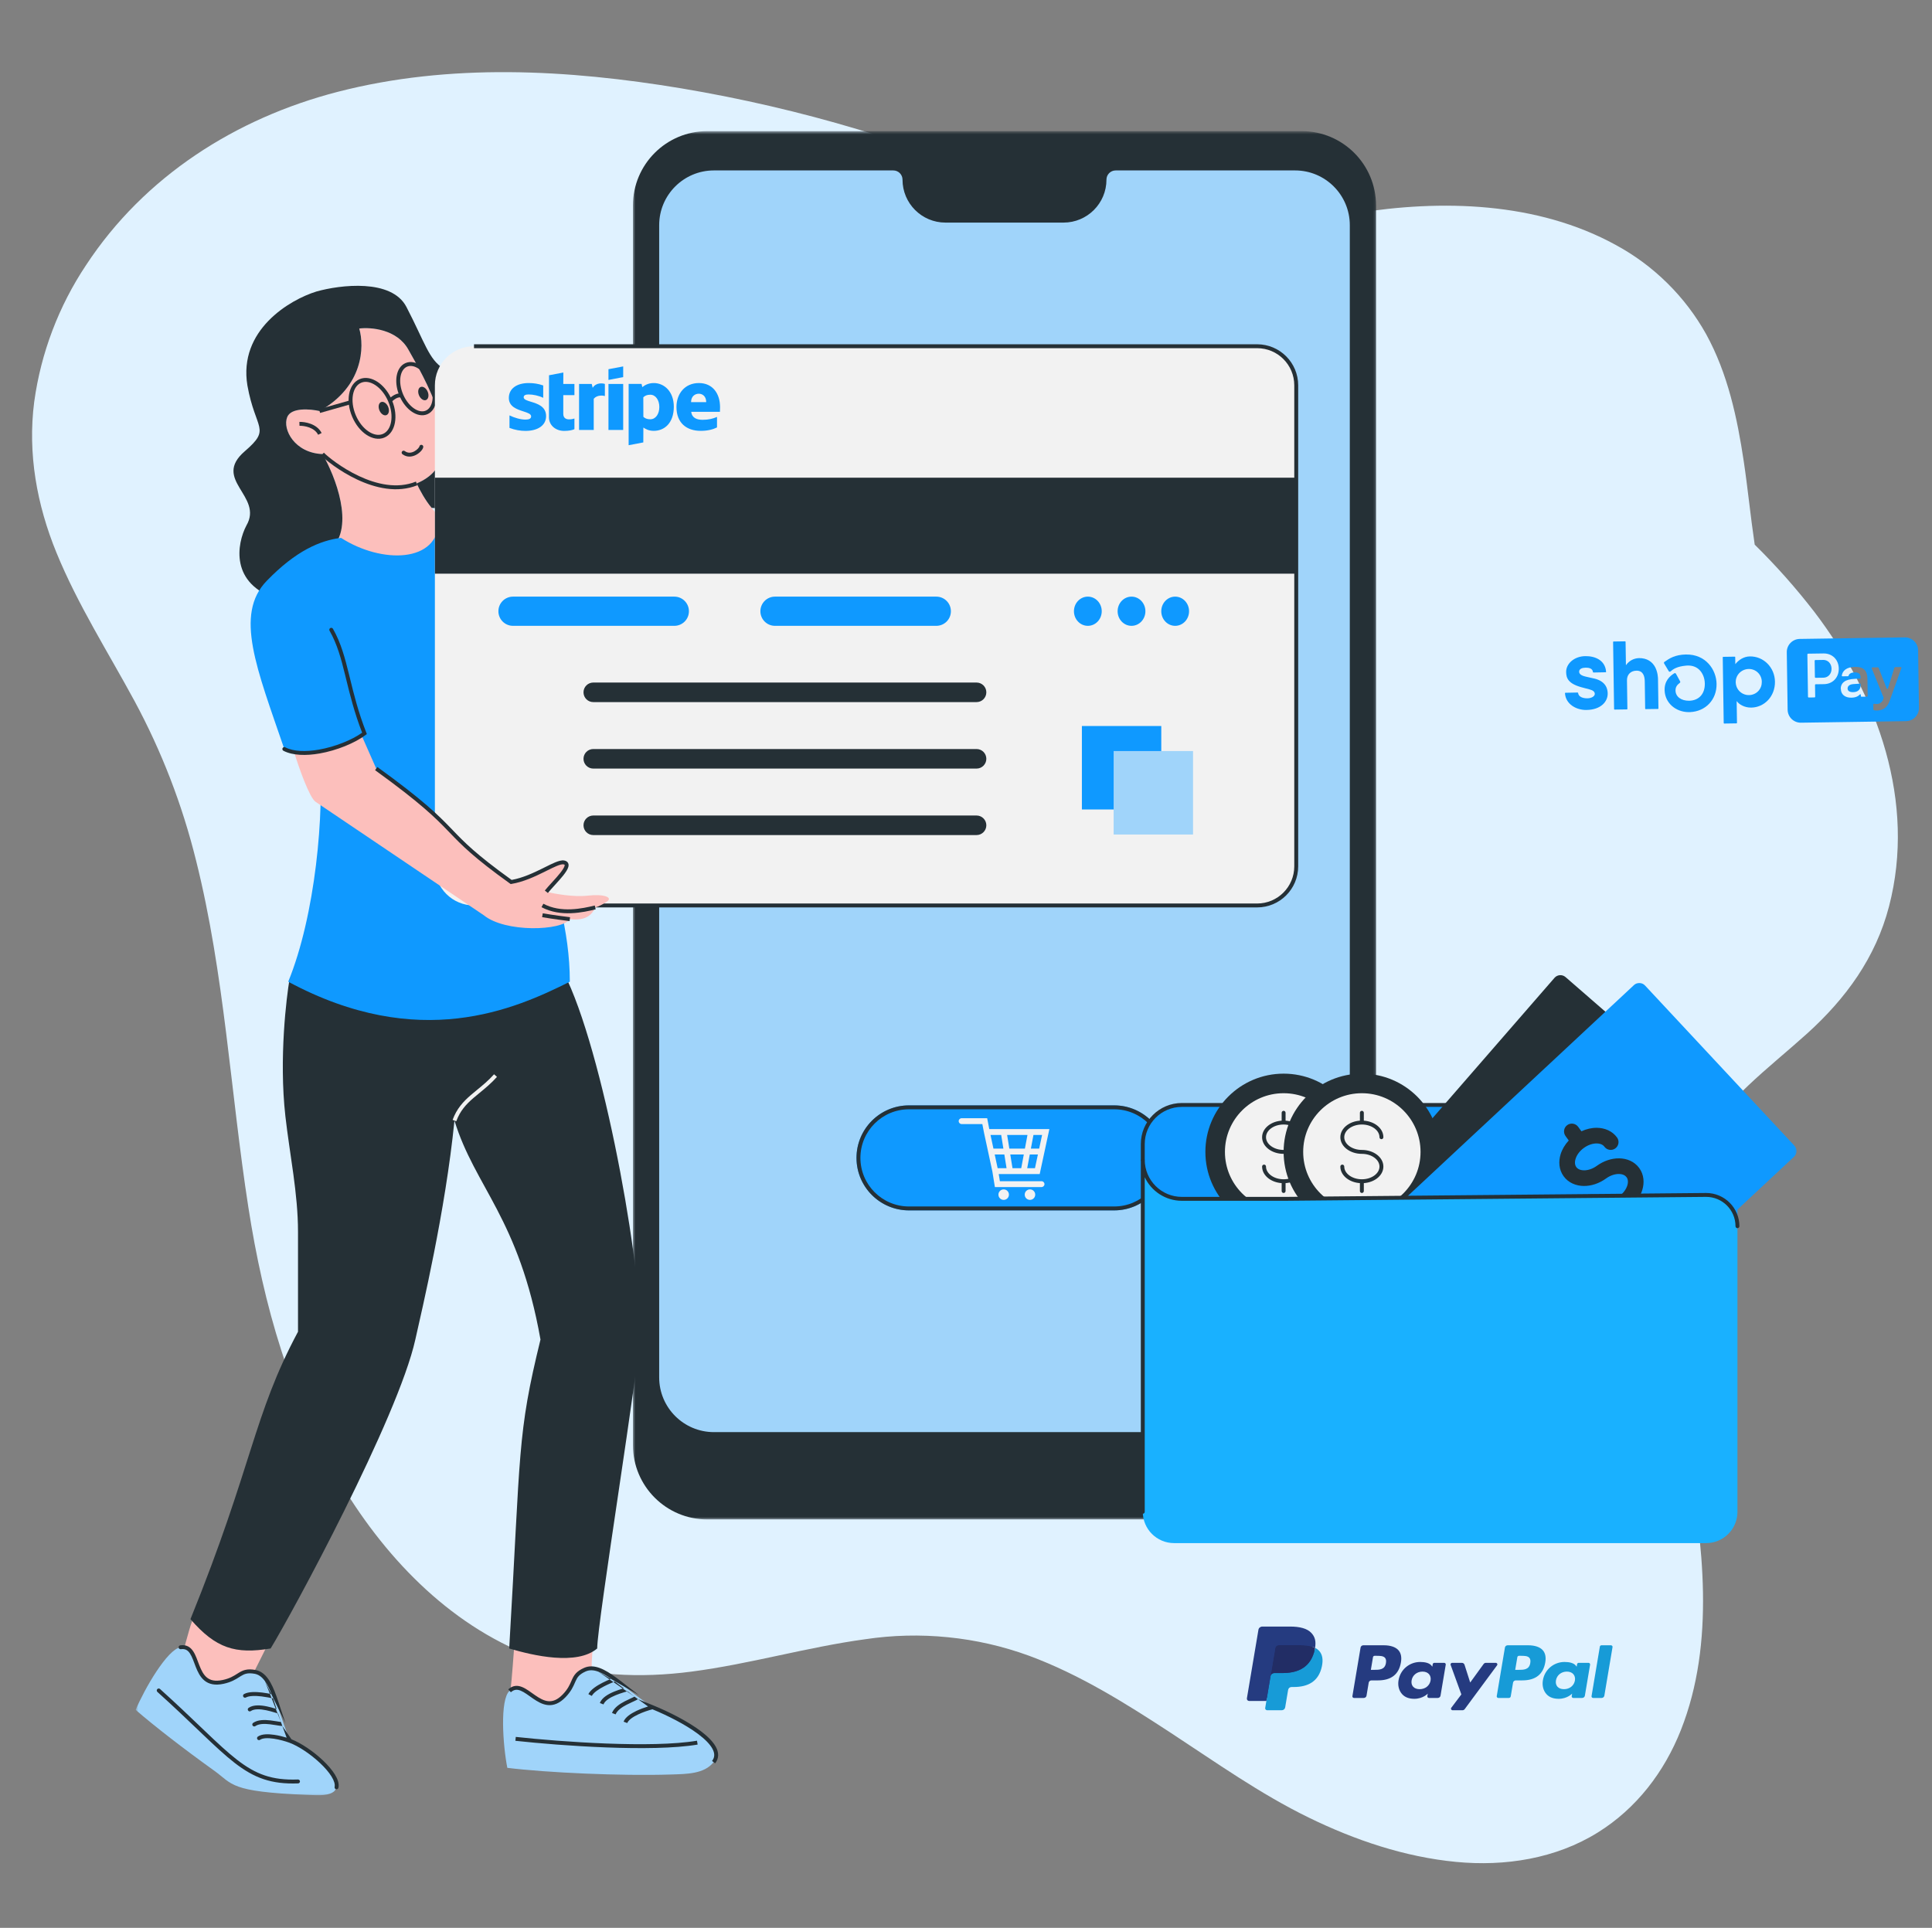
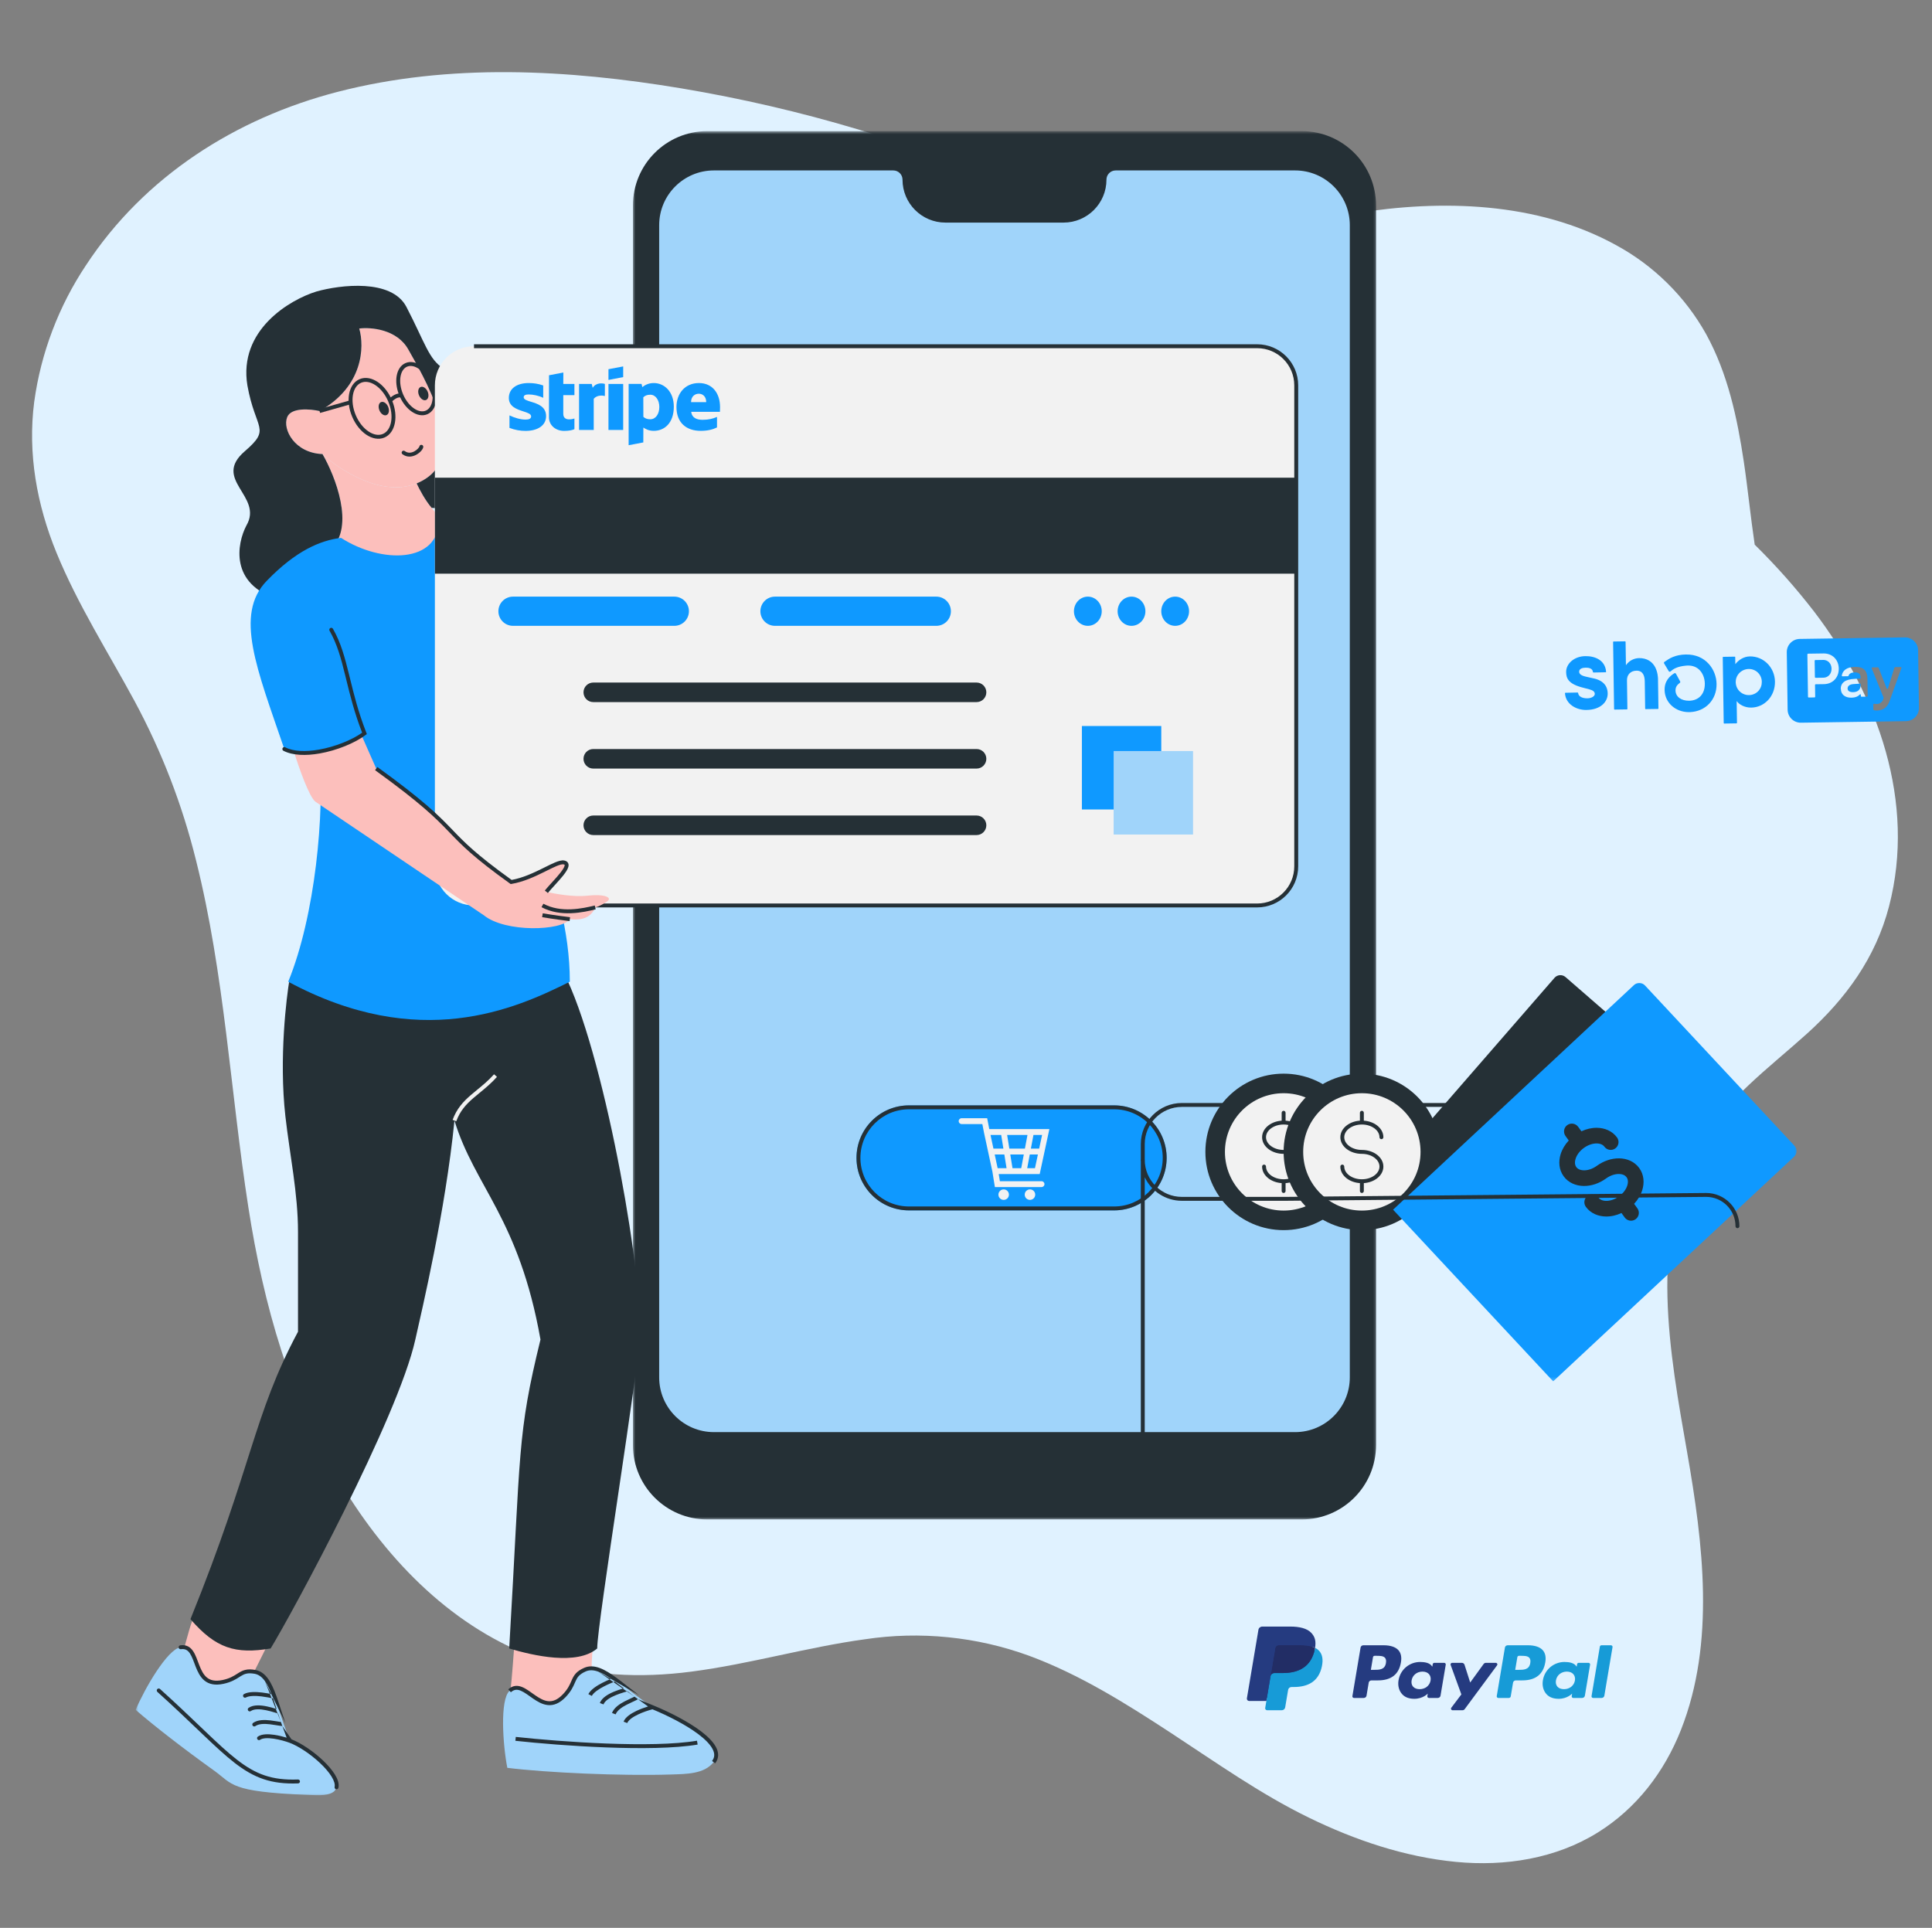
<svg xmlns="http://www.w3.org/2000/svg" width="482" height="481" viewBox="0 0 482 481" fill="none">
  <rect x="0" y="0" width="482" height="481" fill="#808080" stroke="none" />
  <g clip-path="url(#clip0_250_11052)">
    <path d="M398.653 457.19C408.262 451.201 415.207 442.125 419.344 431.672C428.017 409.746 424.858 384.978 420.921 362.408C416.634 337.822 411.102 309.021 423.894 285.97C430.334 274.364 441.146 266.62 450.807 257.901C460.501 249.148 467.95 238.94 471.277 226.157C478.047 200.134 468.501 173.527 452.736 152.778C448.136 146.807 443.147 141.179 437.77 135.895C436.718 128.848 436.034 121.766 435.049 115.189C433.412 104.238 431.042 93.186 425.664 83.395C423.039 78.689 419.81 74.445 415.975 70.657C412.143 66.873 407.859 63.694 403.123 61.126C383.505 50.347 359.579 49.702 337.959 53.248C332.494 54.149 327.098 55.365 321.773 56.889C314.264 59.033 306.699 61.655 298.846 62.117C283.589 63.014 269.906 53.83 256.462 47.918C228.725 35.685 199.904 27.065 170.004 22.05C141.724 17.344 112.199 15.676 84.185 22.93C58.783 29.511 36.024 44.004 21.485 66.126C18.064 71.253 15.263 76.695 13.075 82.459C10.888 88.22 9.373 94.156 8.535 100.261C6.87 113.142 9.191 125.936 14.088 137.896C19.389 150.848 26.93 162.65 33.57 174.918C40.357 187.519 45.468 200.769 48.904 214.659C56.02 243.033 57.485 272.398 61.962 301.221C65.741 325.571 72.427 349.305 85.275 370.534C96.802 389.583 113.286 406.487 134.681 413.965C146.867 418.223 159.771 418.724 172.49 417.07C187.081 415.174 201.254 410.983 215.827 408.993C222.706 407.962 229.601 407.794 236.521 408.492C243.442 409.185 250.169 410.72 256.704 413.1C269.345 417.767 280.89 425.018 292.115 432.362C303.354 439.718 314.383 447.567 326.485 453.475C338.04 459.117 350.422 463.308 363.27 464.545C375.466 465.719 388.143 463.743 398.653 457.19Z" fill="#E0F2FF" />
    <mask id="mask0_250_11052" style="mask-type:luminance" maskUnits="userSpaceOnUse" x="157" y="32" width="187" height="348">
      <path d="M157.777 32.687H343.764V379.188H157.777V32.687Z" fill="white" />
    </mask>
    <g mask="url(#mask0_250_11052)">
      <path d="M157.909 51.26C157.909 41.02 166.207 32.721 176.447 32.721H324.756C334.996 32.721 343.294 41.02 343.294 51.26V360.559C343.294 370.799 334.996 379.098 324.756 379.098H176.447C166.207 379.098 157.909 370.799 157.909 360.559V51.26Z" fill="#253036" />
    </g>
    <path d="M336.752 343.655V56.182C336.752 48.639 330.636 42.523 323.093 42.523H278.337C277.069 42.523 276.042 43.553 276.042 44.821C276.042 50.74 271.244 55.537 265.326 55.537H235.877C229.958 55.537 225.161 50.74 225.161 44.821C225.161 43.553 224.134 42.523 222.865 42.523H178.113C170.569 42.523 164.453 48.639 164.453 56.182V343.655C164.453 351.199 170.569 357.315 178.113 357.315H323.093C330.636 357.315 336.752 351.199 336.752 343.655Z" fill="#A0D4FA" />
    <path d="M213.681 288.894C213.681 281.657 219.546 275.792 226.78 275.792H277.958C285.192 275.792 291.057 281.657 291.057 288.894C291.057 296.128 285.192 301.99 277.958 301.99H226.78C219.546 301.99 213.681 296.128 213.681 288.894Z" fill="#0F99FF" />
    <path fill-rule="evenodd" clip-rule="evenodd" d="M277.958 276.769H226.78C220.085 276.769 214.658 282.196 214.658 288.894C214.658 295.59 220.085 301.016 226.78 301.016H277.958C284.653 301.016 290.083 295.59 290.083 288.894C290.083 282.196 284.653 276.769 277.958 276.769ZM226.78 275.792C219.546 275.792 213.681 281.657 213.681 288.894C213.681 296.128 219.546 301.99 226.78 301.99H277.958C285.192 301.99 291.057 296.128 291.057 288.894C291.057 281.657 285.192 275.792 277.958 275.792H226.78Z" fill="#253036" />
    <path fill-rule="evenodd" clip-rule="evenodd" d="M239.177 279.722C239.177 279.318 239.506 278.993 239.91 278.993H246.283L246.809 281.701H261.8L259.388 292.922H249.164L249.452 294.71H259.845C260.249 294.71 260.575 295.038 260.575 295.442C260.575 295.846 260.249 296.175 259.845 296.175H248.206L247.586 292.327L245.487 282.581L245.077 280.455H239.91C239.506 280.455 239.177 280.126 239.177 279.722ZM248.895 291.459H251.118L250.567 288.043H248.162L248.895 291.459ZM247.846 286.58H250.329L249.778 283.167H247.113L247.846 286.58ZM251.262 283.167L251.813 286.58H255.696L256.338 283.167H251.262ZM257.829 283.167L257.187 286.58H259.254L259.986 283.167H257.829ZM258.94 288.043H256.911L256.269 291.459H258.205L258.94 288.043ZM254.779 291.459L255.421 288.043H252.048L252.599 291.459H254.779Z" fill="#F2F2F2" />
    <path d="M251.713 298.063C251.713 298.787 251.124 299.372 250.401 299.372C249.677 299.372 249.089 298.787 249.089 298.063C249.089 297.34 249.677 296.751 250.401 296.751C251.124 296.751 251.713 297.34 251.713 298.063Z" fill="#F2F2F2" />
    <path d="M258.27 298.063C258.27 298.787 257.685 299.372 256.961 299.372C256.235 299.372 255.649 298.787 255.649 298.063C255.649 297.34 256.235 296.751 256.961 296.751C257.685 296.751 258.27 297.34 258.27 298.063Z" fill="#F2F2F2" />
    <path d="M62.153 419.591L69.472 404.954C62.639 404.629 48.882 403.88 48.494 403.492C48.102 403.101 46.377 409.508 45.566 412.761C51.03 425.641 58.9 422.682 62.153 419.591Z" fill="#FCBFBC" />
    <mask id="mask1_250_11052" style="mask-type:luminance" maskUnits="userSpaceOnUse" x="33" y="410" width="52" height="39">
      <path d="M33.857 410.453H84.024V448.132H33.857V410.453Z" fill="white" />
    </mask>
    <g mask="url(#mask1_250_11052)">
      <path d="M63.594 417.127C59.789 416.453 59.961 418.708 55.662 419.635C47.51 421.392 50.332 410.219 45.052 410.992C41.758 411.474 36.08 421.317 33.844 426.612C38.41 430.586 45.873 436.364 53.429 441.778C58.126 445.147 57.205 447.036 76.467 447.819C77.213 447.85 77.989 447.878 78.797 447.903C90.994 448.31 78.797 436.695 72.343 434.341C71.776 432.903 71.257 431.475 70.784 430.144L70.649 429.765C70.336 428.873 70.041 427.984 69.76 427.116C69.328 425.792 68.924 424.511 68.498 423.333C67.311 420.036 65.986 417.549 63.594 417.127Z" fill="#A0D4FA" />
    </g>
    <path fill-rule="evenodd" clip-rule="evenodd" d="M66.099 419.438C65.369 418.417 64.54 417.79 63.506 417.606C62.601 417.446 61.965 417.465 61.458 417.581C60.951 417.693 60.534 417.909 60.068 418.194C59.942 418.273 59.814 418.354 59.682 418.439C58.806 418.996 57.716 419.691 55.765 420.111C53.617 420.574 52.104 420.199 50.999 419.294C49.928 418.417 49.314 417.102 48.825 415.858C48.706 415.555 48.6 415.27 48.497 414.991C48.375 414.668 48.259 414.355 48.127 414.03C47.895 413.453 47.661 412.946 47.385 412.533C47.109 412.119 46.812 411.825 46.468 411.646C46.126 411.471 45.697 411.39 45.121 411.474C44.855 411.512 44.607 411.327 44.57 411.061C44.529 410.795 44.714 410.547 44.98 410.51C45.725 410.4 46.364 410.497 46.912 410.779C47.454 411.055 47.864 411.493 48.196 411.991C48.528 412.489 48.794 413.071 49.032 413.666C49.157 413.979 49.289 414.33 49.417 414.675C49.524 414.96 49.63 415.241 49.734 415.501C50.219 416.738 50.758 417.837 51.616 418.539C52.439 419.212 53.629 419.572 55.558 419.159C57.334 418.777 58.289 418.166 59.153 417.618C59.291 417.531 59.423 417.446 59.557 417.365C60.058 417.058 60.581 416.776 61.245 416.629C61.909 416.478 62.679 416.469 63.678 416.647C65.037 416.885 66.068 417.715 66.894 418.868C67.712 420.014 68.36 421.511 68.958 423.167C69.318 424.166 69.666 425.24 70.023 426.343C70.088 426.549 70.154 426.756 70.223 426.966C70.505 427.833 70.796 428.716 71.109 429.603L71.244 429.981M70.082 429.628C69.838 428.92 69.603 428.215 69.378 427.523C69.309 427.504 69.237 427.482 69.162 427.461C69.068 427.432 68.964 427.401 68.855 427.367L68.817 427.354C68.695 427.317 68.56 427.276 68.416 427.232C67.846 427.06 67.145 426.859 66.409 426.706C65.67 426.552 64.915 426.452 64.233 426.471C63.544 426.49 62.98 426.628 62.582 426.906C62.363 427.06 62.059 427.007 61.903 426.784C61.749 426.565 61.803 426.261 62.025 426.108C62.642 425.676 63.425 425.516 64.207 425.497C64.993 425.475 65.83 425.591 66.606 425.751C67.386 425.914 68.119 426.123 68.701 426.299C68.811 426.33 68.914 426.365 69.011 426.393C68.714 425.475 68.426 424.592 68.131 423.759C68.097 423.75 68.062 423.743 68.022 423.734C67.445 423.612 66.412 423.393 65.257 423.255C64.511 423.164 63.738 423.114 63.039 423.152C62.332 423.183 61.749 423.305 61.352 423.521C61.117 423.65 60.819 423.562 60.691 423.327C60.562 423.089 60.65 422.795 60.885 422.666C61.474 422.344 62.228 422.212 62.992 422.175C63.766 422.137 64.596 422.193 65.372 422.284C66.268 422.391 67.123 422.553 67.731 422.676C67.236 421.392 66.71 420.289 66.099 419.438M70.439 430.636C70.101 430.623 69.703 430.564 69.299 430.498C69.165 430.476 69.027 430.454 68.886 430.432C68.394 430.354 67.868 430.266 67.326 430.204C66.631 430.125 65.936 430.088 65.3 430.151C64.665 430.213 64.123 430.373 63.706 430.664C63.487 430.818 63.184 430.764 63.03 430.542C62.873 430.323 62.93 430.019 63.149 429.862C63.75 429.443 64.474 429.252 65.207 429.18C65.939 429.108 66.713 429.152 67.439 429.236C68.006 429.302 68.564 429.393 69.055 429.471C69.193 429.493 69.324 429.515 69.45 429.537C69.691 429.574 69.901 429.606 70.082 429.628M70.439 430.636C70.774 431.572 71.131 432.552 71.513 433.548C70.621 433.276 69.528 433 68.448 432.841C67.68 432.728 66.907 432.668 66.205 432.718C65.513 432.765 64.846 432.922 64.336 433.276C64.114 433.432 64.06 433.736 64.214 433.955C64.367 434.178 64.671 434.231 64.893 434.077C65.194 433.868 65.66 433.733 66.274 433.689C66.879 433.648 67.58 433.699 68.303 433.805C69.757 434.018 71.25 434.46 72.177 434.798C74.429 435.621 77.463 437.641 79.843 439.88C81.03 440.998 82.035 442.15 82.693 443.212C83.366 444.296 83.62 445.188 83.482 445.83C83.422 446.093 83.588 446.353 83.852 446.412C84.115 446.469 84.374 446.303 84.434 446.04C84.659 445.013 84.23 443.835 83.523 442.699C82.802 441.54 81.735 440.322 80.51 439.169C78.14 436.937 75.105 434.885 72.719 433.958M39.234 421.442C39.415 421.241 39.722 421.223 39.923 421.404C43.856 424.946 47.094 428.043 49.887 430.711C50.322 431.128 50.748 431.538 51.165 431.932C54.243 434.87 56.764 437.225 59.122 439.053C61.477 440.876 63.656 442.163 66.046 442.968C68.438 443.773 71.069 444.105 74.332 443.982C74.601 443.973 74.826 444.186 74.836 444.455C74.845 444.725 74.635 444.947 74.366 444.959C71.015 445.082 68.263 444.743 65.736 443.892C63.209 443.043 60.935 441.69 58.524 439.824C56.119 437.961 53.567 435.571 50.492 432.64C50.075 432.239 49.649 431.832 49.211 431.416C46.42 428.748 43.189 425.66 39.268 422.131C39.071 421.949 39.052 421.639 39.234 421.442Z" fill="#253036" />
    <path d="M126.23 429.355C128.012 420.565 128.04 409.94 128.989 403.981L149.479 402.026C149.519 402.515 144.233 422.391 151.292 424.714C146.037 431.832 131.366 430.21 126.23 429.355Z" fill="#FCBFBC" />
    <path d="M145.927 416.579C142.395 418.144 143.801 419.92 140.754 423.089C134.977 429.108 131.068 418.263 127.126 421.858C124.664 424.1 125.46 435.436 126.568 441.076C136.264 442.269 154.837 443.143 167.441 442.736C171.227 442.614 175.708 442.639 178.032 439.655C181.492 435.214 170.256 429.001 162.809 425.954C161.535 425.081 160.304 424.188 159.167 423.349L158.845 423.108C158.084 422.547 157.345 421.974 156.625 421.41C155.529 420.552 154.473 419.719 153.465 418.98C150.637 416.91 148.148 415.592 145.927 416.579Z" fill="#A0D4FA" />
    <path fill-rule="evenodd" clip-rule="evenodd" d="M149.297 417.092C148.123 416.654 147.083 416.597 146.125 417.023C145.285 417.396 144.769 417.769 144.412 418.144C144.055 418.523 143.829 418.934 143.604 419.435C143.541 419.569 143.482 419.707 143.419 419.851C143.006 420.803 142.489 421.99 141.108 423.43C139.586 425.015 138.121 425.547 136.699 425.416C135.321 425.29 134.075 424.542 132.975 423.784C132.706 423.599 132.459 423.421 132.218 423.249C131.936 423.048 131.663 422.854 131.375 422.66C130.859 422.312 130.379 422.021 129.922 421.833C129.465 421.642 129.052 421.564 128.663 421.611C128.284 421.655 127.884 421.827 127.455 422.218L126.797 421.498C127.354 420.991 127.937 420.715 128.548 420.64C129.152 420.568 129.737 420.7 130.292 420.928C130.846 421.157 131.391 421.492 131.92 421.849C132.202 422.04 132.503 422.256 132.806 422.472C133.054 422.647 133.298 422.823 133.53 422.979C134.623 423.734 135.684 424.345 136.787 424.445C137.848 424.542 139.038 424.176 140.403 422.754C141.659 421.445 142.113 420.405 142.523 419.466C142.586 419.319 142.649 419.175 142.714 419.031C142.959 418.495 143.234 417.969 143.701 417.474C144.171 416.979 144.803 416.541 145.73 416.131C146.992 415.57 148.307 415.683 149.638 416.175C150.957 416.666 152.331 417.546 153.753 418.586C154.611 419.215 155.497 419.907 156.412 420.625C156.581 420.759 156.753 420.891 156.925 421.025C157.646 421.589 158.381 422.159 159.136 422.716L159.459 422.957M158.3 423.311C157.699 422.86 157.113 422.409 156.54 421.962C156.471 421.984 156.396 422.006 156.324 422.031C156.23 422.059 156.127 422.09 156.017 422.125L155.98 422.134C155.854 422.171 155.72 422.212 155.579 422.256C155.009 422.431 154.314 422.657 153.618 422.945C152.923 423.23 152.237 423.568 151.683 423.966C151.123 424.367 150.734 424.796 150.559 425.25L149.651 424.899C149.92 424.194 150.481 423.628 151.116 423.174C151.758 422.716 152.516 422.344 153.249 422.043C153.985 421.739 154.711 421.504 155.291 421.326C155.4 421.292 155.504 421.26 155.604 421.229C154.843 420.634 154.11 420.064 153.399 419.538C153.365 419.55 153.33 419.563 153.296 419.579C152.748 419.801 151.771 420.192 150.731 420.728C150.064 421.069 149.397 421.461 148.837 421.88C148.27 422.303 147.856 422.729 147.647 423.133L146.782 422.682C147.089 422.087 147.64 421.558 148.251 421.097C148.871 420.634 149.591 420.217 150.286 419.86C151.088 419.447 151.89 419.099 152.463 418.865C151.332 418.075 150.28 417.455 149.297 417.092M159.161 423.947C158.87 424.126 158.507 424.301 158.137 424.473C158.012 424.53 157.887 424.589 157.755 424.649C157.304 424.855 156.822 425.078 156.337 425.331C155.716 425.654 155.118 426.011 154.627 426.418C154.135 426.828 153.775 427.263 153.593 427.736L152.682 427.385C152.945 426.703 153.437 426.136 154.004 425.666C154.57 425.197 155.237 424.802 155.886 424.467C156.396 424.201 156.906 423.966 157.361 423.756C157.486 423.7 157.608 423.643 157.724 423.59C157.943 423.487 158.134 423.396 158.3 423.311M159.161 423.947C159.96 424.539 160.805 425.153 161.676 425.763C160.783 426.036 159.725 426.418 158.738 426.888C158.04 427.223 157.367 427.608 156.813 428.04C156.268 428.469 155.798 428.97 155.572 429.552L156.484 429.903C156.618 429.559 156.928 429.189 157.414 428.81C157.89 428.438 158.5 428.087 159.161 427.771C160.417 427.169 161.814 426.715 162.772 426.468C166.451 427.984 171.001 430.251 174.217 432.671C175.852 433.902 177.098 435.139 177.731 436.304C178.044 436.877 178.198 437.413 178.188 437.907C178.182 438.396 178.019 438.878 177.646 439.357L178.417 439.955C178.912 439.323 179.153 438.64 179.165 437.923C179.175 437.218 178.959 436.514 178.589 435.834C177.856 434.488 176.475 433.151 174.803 431.892C171.462 429.377 166.774 427.054 163.041 425.522M151.251 435.981C142.73 435.659 134.222 434.945 128.576 434.328L128.682 433.357C134.306 433.971 142.793 434.685 151.285 435.008C159.791 435.33 168.264 435.258 173.886 434.306L174.048 435.271C168.321 436.235 159.759 436.304 151.251 435.981Z" fill="#253036" />
    <path d="M103.618 334.217C105.246 326.898 111.102 302.341 113.379 279.575C118.448 296.163 129.478 303.969 134.842 334.217C128.989 358.12 129.963 361.536 127.038 411.296C133.054 413.087 143.917 415.589 148.99 411.296C148.99 404.954 159.722 339.096 159.722 332.266C159.722 312.75 149.479 257.623 139.721 241.035L82.643 243.102L72.212 244.449C71.513 248.586 69.553 263.911 71.2 278.507C72.284 288.115 74.347 297.697 74.347 307.364V332.266C63.127 353.241 63.127 365.438 47.517 403.98C53.858 411.296 58.737 412.761 67.518 411.296C72.885 402.515 99.284 353.729 103.618 334.217Z" fill="#253036" />
    <path fill-rule="evenodd" clip-rule="evenodd" d="M119.065 271.884C120.453 270.747 121.877 269.582 123.258 268.032L123.988 268.68C122.551 270.293 121.035 271.533 119.629 272.686C119.097 273.121 118.58 273.544 118.088 273.97C116.288 275.529 114.772 277.17 113.836 279.744L112.918 279.409C113.936 276.616 115.589 274.843 117.45 273.231C117.979 272.773 118.52 272.329 119.065 271.884Z" fill="#F2F2F2" />
    <path d="M82.655 136.985C88.549 131.257 83.642 118.8 80.454 113.289C82.496 115.343 94.186 124.556 103.946 120.61C104.632 122.101 106.07 124.788 107.623 126.626C108.669 127.866 109.759 129.306 109.624 130.922C108.709 141.917 91.662 139.7 82.655 136.985Z" fill="#FCBFBC" />
    <path d="M79.721 102.557C90.684 96.413 90.938 86.499 89.626 81.967C92.526 81.598 99.036 82.127 101.873 87.209C105.418 93.56 116.698 112.13 106.536 119.204C105.694 119.79 104.83 120.253 103.946 120.61C94.182 124.556 82.493 115.343 80.454 113.289C73.549 113.032 70.414 107.145 71.654 104.069C72.65 101.608 77.445 102.037 79.721 102.557Z" fill="#FCBFBC" />
    <path fill-rule="evenodd" clip-rule="evenodd" d="M100.301 112.64C100.142 112.856 100.185 113.163 100.401 113.323C101.579 114.209 102.872 113.981 103.821 113.477C104.294 113.223 104.704 112.894 105.008 112.568C105.158 112.406 105.29 112.236 105.39 112.07C105.487 111.914 105.572 111.729 105.597 111.541C105.637 111.275 105.453 111.025 105.186 110.987C104.92 110.946 104.673 111.131 104.632 111.397C104.632 111.397 104.632 111.4 104.629 111.41C104.626 111.419 104.623 111.432 104.617 111.447C104.604 111.479 104.585 111.519 104.554 111.566C104.498 111.663 104.41 111.779 104.291 111.905C104.059 112.155 103.737 112.415 103.364 112.615C102.619 113.013 101.757 113.123 100.987 112.543C100.771 112.38 100.464 112.424 100.301 112.64Z" fill="#253036" />
-     <path fill-rule="evenodd" clip-rule="evenodd" d="M77.156 106.656C76.239 106.315 75.293 106.218 74.72 106.236L74.692 105.259C75.374 105.241 76.448 105.35 77.501 105.745C78.553 106.139 79.636 106.841 80.241 108.037L79.37 108.476C78.913 107.574 78.074 107.001 77.156 106.656ZM89.513 118.759C93.866 120.804 99.071 122.057 103.765 120.159L104.131 121.064C99.061 123.112 93.54 121.731 89.097 119.642C84.647 117.551 81.168 114.698 80.109 113.633L80.801 112.944C81.781 113.934 85.17 116.718 89.513 118.759Z" fill="#253036" />
    <path d="M79.721 102.557C90.684 96.413 90.938 86.499 89.626 81.967C92.526 81.598 99.036 82.127 101.873 87.209C105.418 93.56 116.698 112.13 106.536 119.204C105.694 119.79 104.829 120.253 103.946 120.61C104.642 122.126 106.116 124.875 107.698 126.717C114.321 127.008 121.934 130.359 125.316 132.582C126.853 133.593 129.355 135.842 132.152 138.61L133.711 128.934C134.15 122.207 129.268 118.528 123.925 115.647C118.417 112.675 120.612 108.347 120.096 102.62C119.576 96.895 114.399 94.205 110.685 91.963C106.971 89.715 106.01 85.453 101.397 76.581C97.705 69.485 84.894 71.057 78.951 72.729C72.252 74.793 59.432 82.374 61.724 96.181C63.738 107.43 67.765 106.813 61.051 112.606C52.812 119.711 65.786 123.76 61.474 131.113C59.087 135.663 57.306 145.709 69.265 149.464L82.655 136.985C88.549 131.257 83.642 118.8 80.454 113.289C73.549 113.032 70.414 107.145 71.654 104.069C72.65 101.608 77.448 102.037 79.721 102.557Z" fill="#253036" />
    <path fill-rule="evenodd" clip-rule="evenodd" d="M88.06 98.486C87.791 99.964 87.994 101.79 88.762 103.603C89.532 105.416 90.703 106.831 91.956 107.661C93.208 108.497 94.483 108.714 95.523 108.272C96.565 107.83 97.295 106.763 97.564 105.281C97.834 103.803 97.63 101.978 96.86 100.164C96.093 98.351 94.918 96.936 93.672 96.106C92.416 95.27 91.142 95.054 90.102 95.495C89.056 95.94 88.329 97.005 88.06 98.486ZM87.099 98.311C87.406 96.629 88.276 95.21 89.72 94.597C91.16 93.986 92.786 94.343 94.21 95.292C95.485 96.141 96.644 97.484 97.47 99.153C97.721 98.946 98.015 98.733 98.335 98.561C98.654 98.386 99.036 98.232 99.437 98.185C98.892 96.66 98.739 95.129 98.955 93.823C99.199 92.361 99.929 91.111 101.181 90.582C102.431 90.05 103.837 90.394 105.058 91.233C106.286 92.079 107.391 93.463 108.121 95.176C108.847 96.886 109.073 98.646 108.825 100.114C108.584 101.577 107.851 102.826 106.602 103.355C105.374 103.875 104 103.556 102.794 102.748C101.635 101.974 100.577 100.719 99.841 99.156C99.556 99.112 99.202 99.2 98.798 99.419C98.451 99.607 98.125 99.864 97.884 100.089C98.617 101.956 98.817 103.853 98.526 105.457C98.219 107.141 97.348 108.56 95.905 109.171C94.464 109.781 92.839 109.424 91.414 108.476C89.983 107.524 88.699 105.948 87.866 103.985C87.03 102.021 86.792 100.002 87.099 98.311ZM99.919 93.983C99.709 95.245 99.897 96.814 100.561 98.383C100.586 98.439 100.611 98.495 100.636 98.552C101.313 100.067 102.302 101.248 103.336 101.937C104.375 102.635 105.399 102.804 106.22 102.457C107.059 102.103 107.654 101.22 107.864 99.951C108.074 98.693 107.886 97.124 107.222 95.555C106.555 93.989 105.556 92.762 104.504 92.038C103.445 91.309 102.399 91.124 101.563 91.481C100.724 91.835 100.129 92.718 99.919 93.983Z" fill="#253036" />
    <path d="M96.829 101.486C97.207 102.378 97.032 103.309 96.434 103.562C95.839 103.816 95.047 103.296 94.668 102.4C94.289 101.505 94.464 100.575 95.059 100.324C95.657 100.071 96.447 100.59 96.829 101.486Z" fill="#253036" />
    <path d="M106.696 97.719C107.075 98.614 106.899 99.544 106.304 99.798C105.706 100.052 104.917 99.532 104.535 98.636C104.156 97.744 104.332 96.811 104.93 96.56C105.525 96.306 106.317 96.826 106.696 97.719Z" fill="#253036" />
    <path fill-rule="evenodd" clip-rule="evenodd" d="M87.434 100.872L79.856 103.027L79.586 102.087L87.168 99.933L87.434 100.872Z" fill="#253036" />
    <path d="M109.473 129.804C109.473 140.536 95.162 140.699 85.079 134.195C79.877 134.846 73.859 137.373 66.54 144.926C58.395 153.338 64.101 166.881 70.931 186.882C73.138 188.022 76.348 188.088 79.652 187.512C81.058 202.988 78.622 228.525 71.908 244.937C104.595 262.502 128.501 251.767 142.16 244.937C142.16 219.08 127.035 200.057 135.33 182.98C138.283 176.899 138.575 170.573 137.685 164.855C144.236 163.662 151.213 160.568 154.843 158.586C156.405 155.076 157.445 142.982 157.771 137.373C149.375 135.366 119.457 130.042 109.473 129.804Z" fill="#0F99FF" />
    <path d="M108.496 96.141C108.496 90.754 112.865 86.386 118.254 86.386H313.629C319.019 86.386 323.387 90.754 323.387 96.141V216.156C323.387 221.542 319.019 225.91 313.629 225.91H118.254C112.865 225.91 108.496 221.542 108.496 216.156V96.141Z" fill="#F2F2F2" />
    <path fill-rule="evenodd" clip-rule="evenodd" d="M313.629 86.871H118.254V85.897H313.629C319.288 85.897 323.876 90.485 323.876 96.141V216.156C323.876 221.811 319.288 226.399 313.629 226.399H118.254V225.425H313.629C318.749 225.425 322.898 221.273 322.898 216.156V96.141C322.898 91.02 318.749 86.871 313.629 86.871Z" fill="#253036" />
    <path d="M323.387 119.185H108.509V143.132H323.387V119.185Z" fill="#253036" />
    <path d="M269.913 181.139H289.717V201.964H269.913V181.139Z" fill="#0F99FF" />
    <path d="M277.836 187.386H297.64V208.211H277.836V187.386Z" fill="#A0D4FA" />
    <path d="M145.573 172.734C145.573 171.388 146.666 170.295 148.013 170.295H243.634C244.98 170.295 246.073 171.388 246.073 172.734C246.073 174.084 244.98 175.174 243.634 175.174H148.013C146.666 175.174 145.573 174.084 145.573 172.734Z" fill="#253036" />
    <path d="M124.342 152.505C124.342 150.491 125.973 148.859 127.987 148.859H168.233C170.244 148.859 171.875 150.491 171.875 152.505C171.875 154.518 170.244 156.146 168.233 156.146H127.987C125.973 156.146 124.342 154.518 124.342 152.505Z" fill="#0F99FF" />
    <path d="M189.703 152.505C189.703 150.491 191.334 148.859 193.345 148.859H233.591C235.604 148.859 237.233 150.491 237.233 152.505C237.233 154.518 235.604 156.146 233.591 156.146H193.345C191.334 156.146 189.703 154.518 189.703 152.505Z" fill="#0F99FF" />
    <path d="M145.573 189.322C145.573 187.975 146.666 186.882 148.013 186.882H243.634C244.98 186.882 246.073 187.975 246.073 189.322C246.073 190.668 244.98 191.761 243.634 191.761H148.013C146.666 191.761 145.573 190.668 145.573 189.322Z" fill="#253036" />
    <path d="M145.573 205.909C145.573 204.563 146.666 203.47 148.013 203.47H243.634C244.98 203.47 246.073 204.563 246.073 205.909C246.073 207.256 244.98 208.349 243.634 208.349H148.013C146.666 208.349 145.573 207.256 145.573 205.909Z" fill="#253036" />
    <path d="M274.864 152.505C274.864 154.518 273.311 156.146 271.398 156.146C269.484 156.146 267.931 154.518 267.931 152.505C267.931 150.491 269.484 148.859 271.398 148.859C273.311 148.859 274.864 150.491 274.864 152.505Z" fill="#0F99FF" />
    <path d="M285.759 152.505C285.759 154.518 284.205 156.146 282.292 156.146C280.379 156.146 278.826 154.518 278.826 152.505C278.826 150.491 280.379 148.859 282.292 148.859C284.205 148.859 285.759 150.491 285.759 152.505Z" fill="#0F99FF" />
    <path d="M296.65 152.505C296.65 154.518 295.097 156.146 293.184 156.146C291.27 156.146 289.717 154.518 289.717 152.505C289.717 150.491 291.27 148.859 293.184 148.859C295.097 148.859 296.65 150.491 296.65 152.505Z" fill="#0F99FF" />
    <path d="M127.523 220.058C108.496 206.398 116.792 208.349 93.863 191.761L90.212 183.488C87.54 185.26 83.532 186.829 79.652 187.509C77.422 187.9 75.237 187.997 73.373 187.668C74.51 191.357 77.178 199.001 78.738 200.057L120.694 228.35C126.061 232.74 140.209 232.255 142.16 229.327C146.062 229.79 147.653 228.34 148.501 226.399C149.66 226.117 150.994 225.228 151.417 224.946L151.429 224.936C152.892 223.959 150.941 222.985 146.551 223.471C143.037 223.862 138.258 222.985 136.304 222.497C138.258 220.058 143.134 215.667 140.698 215.179C138.744 214.787 133.379 219.08 127.523 220.058Z" fill="#FCBFBC" />
    <path fill-rule="evenodd" clip-rule="evenodd" d="M111.806 207.347C108.656 204.074 105.02 200.435 93.575 192.156L94.148 191.367C105.634 199.675 109.314 203.354 112.508 206.667C112.646 206.811 112.78 206.949 112.915 207.09C115.887 210.184 118.699 213.109 127.643 219.541C130.42 219.043 133.091 217.787 135.359 216.669C135.559 216.569 135.756 216.472 135.95 216.375C136.868 215.918 137.717 215.495 138.449 215.188C138.897 215.003 139.317 214.853 139.696 214.762C140.075 214.671 140.45 214.631 140.792 214.699C141.174 214.778 141.521 214.953 141.712 215.294C141.9 215.626 141.872 215.999 141.784 216.315C141.609 216.939 141.108 217.678 140.532 218.407C139.937 219.156 139.21 219.96 138.518 220.721C138.474 220.768 138.434 220.815 138.39 220.862C137.739 221.576 137.134 222.243 136.686 222.801L135.925 222.19C136.392 221.608 137.018 220.919 137.66 220.214C137.707 220.164 137.751 220.114 137.798 220.064C138.493 219.3 139.198 218.52 139.765 217.803C140.347 217.07 140.729 216.466 140.845 216.055C140.901 215.852 140.87 215.783 140.864 215.77H140.861C140.861 215.77 140.826 215.702 140.601 215.658C140.457 215.626 140.237 215.636 139.921 215.711C139.614 215.783 139.248 215.911 138.825 216.09C138.127 216.381 137.316 216.785 136.395 217.242C136.198 217.339 135.997 217.44 135.791 217.543C133.473 218.689 130.611 220.039 127.605 220.54L127.405 220.571L127.242 220.452C118.095 213.888 115.229 210.907 112.201 207.757C112.07 207.622 111.938 207.484 111.806 207.347ZM135.562 225.481C139.949 227.846 145.339 226.671 148.386 225.926L148.617 226.875C145.611 227.611 139.859 228.904 135.099 226.339L135.562 225.481ZM135.409 227.871C138.327 228.356 140.823 228.675 142.217 228.841L142.101 229.809C140.698 229.643 138.186 229.321 135.249 228.832L135.409 227.871Z" fill="#253036" />
    <path fill-rule="evenodd" clip-rule="evenodd" d="M82.398 156.701C82.633 156.566 82.931 156.648 83.066 156.882C85.054 160.365 86.043 164.085 87.077 168.287C87.158 168.61 87.237 168.936 87.318 169.261C88.289 173.229 89.372 177.654 91.389 182.802L91.524 183.146L91.226 183.372C88.521 185.401 84.039 187.236 79.737 187.991C76.398 188.576 73.057 188.529 70.709 187.318C70.467 187.192 70.374 186.898 70.499 186.66C70.621 186.419 70.915 186.325 71.156 186.45C73.217 187.515 76.298 187.603 79.568 187.029C83.598 186.325 87.753 184.643 90.343 182.808C88.389 177.745 87.321 173.373 86.369 169.499C86.291 169.17 86.21 168.845 86.131 168.522C85.095 164.31 84.13 160.715 82.217 157.365C82.085 157.133 82.164 156.835 82.398 156.701Z" fill="#253036" />
-     <path d="M320.728 299.109L425.656 298.132C429.968 298.132 433.463 301.63 433.463 305.942V283.493C433.463 279.18 429.968 275.686 425.656 275.686H294.865C289.473 275.686 285.104 280.054 285.104 285.443V289.348C285.104 294.738 289.473 299.109 294.865 299.109H320.728Z" fill="#0F99FF" />
    <path fill-rule="evenodd" clip-rule="evenodd" d="M294.865 276.171C289.742 276.171 285.59 280.323 285.59 285.443V289.348C285.59 289.618 285.374 289.837 285.104 289.837C284.835 289.837 284.616 289.618 284.616 289.348V285.443C284.616 279.785 289.203 275.197 294.865 275.197H425.656C425.925 275.197 426.144 275.416 426.144 275.686C426.144 275.955 425.925 276.171 425.656 276.171H294.865Z" fill="#253036" />
    <path d="M339.762 287.397C339.762 298.179 331.022 306.919 320.24 306.919C309.458 306.919 300.721 298.179 300.721 287.397C300.721 276.616 309.458 267.876 320.24 267.876C331.022 267.876 339.762 276.616 339.762 287.397Z" fill="#253036" />
    <path d="M334.88 287.398C334.88 295.483 328.325 302.037 320.24 302.037C312.154 302.037 305.6 295.483 305.6 287.398C305.6 279.312 312.154 272.758 320.24 272.758C328.325 272.758 334.88 279.312 334.88 287.398Z" fill="#F2F2F2" />
    <path fill-rule="evenodd" clip-rule="evenodd" d="M320.24 277.148C320.509 277.148 320.728 277.367 320.728 277.637V279.606C321.981 279.694 323.118 280.11 323.982 280.759C324.959 281.491 325.607 282.537 325.607 283.737C325.607 284.006 325.388 284.225 325.119 284.225C324.849 284.225 324.633 284.006 324.633 283.737C324.633 282.913 324.189 282.133 323.396 281.538C322.607 280.947 321.492 280.565 320.24 280.565C318.987 280.565 317.872 280.947 317.083 281.538C316.291 282.133 315.846 282.913 315.846 283.737C315.846 284.56 316.291 285.343 317.083 285.935C317.872 286.527 318.987 286.909 320.24 286.909C321.683 286.909 323.008 287.347 323.982 288.08C324.959 288.81 325.607 289.859 325.607 291.058C325.607 292.258 324.959 293.304 323.982 294.036C323.118 294.684 321.981 295.101 320.728 295.189V297.158C320.728 297.428 320.509 297.647 320.24 297.647C319.971 297.647 319.751 297.428 319.751 297.158V295.189C318.499 295.101 317.362 294.684 316.498 294.036C315.521 293.304 314.872 292.258 314.872 291.058C314.872 290.789 315.092 290.57 315.361 290.57C315.63 290.57 315.846 290.789 315.846 291.058C315.846 291.882 316.291 292.662 317.083 293.257C317.872 293.848 318.987 294.23 320.24 294.23C321.492 294.23 322.607 293.848 323.396 293.257C324.189 292.662 324.633 291.882 324.633 291.058C324.633 290.235 324.189 289.452 323.396 288.86C322.607 288.265 321.492 287.886 320.24 287.886C318.796 287.886 317.472 287.448 316.498 286.715C315.521 285.985 314.872 284.936 314.872 283.737C314.872 282.537 315.521 281.491 316.498 280.759C317.362 280.11 318.499 279.694 319.751 279.606V277.637C319.751 277.367 319.971 277.148 320.24 277.148Z" fill="#253036" />
    <path d="M359.284 287.397C359.284 298.179 350.543 306.919 339.762 306.919C328.98 306.919 320.24 298.179 320.24 287.397C320.24 276.616 328.98 267.876 339.762 267.876C350.543 267.876 359.284 276.616 359.284 287.397Z" fill="#253036" />
    <path d="M387.821 243.97C388.529 243.159 389.759 243.071 390.574 243.779L431.828 279.638C432.639 280.345 432.727 281.579 432.019 282.393L387.195 333.957C386.487 334.771 385.253 334.859 384.442 334.151L343.188 298.289C342.373 297.584 342.289 296.35 342.996 295.536L387.821 243.97Z" fill="#253036" />
    <mask id="mask2_250_11052" style="mask-type:luminance" maskUnits="userSpaceOnUse" x="346" y="244" width="103" height="101">
      <path d="M346.97 244.508H448.719V344.717H346.97V244.508Z" fill="white" />
    </mask>
    <g mask="url(#mask2_250_11052)">
      <path d="M407.64 245.78C408.429 245.047 409.663 245.088 410.399 245.877L447.677 285.854C448.409 286.643 448.369 287.877 447.58 288.613L387.489 344.648L347.55 301.818L407.64 245.78Z" fill="#0F99FF" />
    </g>
    <path d="M354.401 287.398C354.401 295.483 347.847 302.037 339.762 302.037C331.676 302.037 325.122 295.483 325.122 287.398C325.122 279.312 331.676 272.758 339.762 272.758C347.847 272.758 354.401 279.312 354.401 287.398Z" fill="#F2F2F2" />
    <path fill-rule="evenodd" clip-rule="evenodd" d="M339.762 277.148C340.031 277.148 340.25 277.367 340.25 277.637V279.606C341.503 279.694 342.64 280.11 343.504 280.759C344.481 281.491 345.129 282.537 345.129 283.737C345.129 284.006 344.91 284.225 344.641 284.225C344.371 284.225 344.155 284.006 344.155 283.737C344.155 282.913 343.711 282.133 342.918 281.538C342.129 280.947 341.014 280.565 339.762 280.565C338.509 280.565 337.394 280.947 336.605 281.538C335.813 282.133 335.368 282.913 335.368 283.737C335.368 284.56 335.813 285.343 336.605 285.935C337.394 286.527 338.509 286.909 339.762 286.909C341.205 286.909 342.53 287.347 343.504 288.08C344.481 288.81 345.129 289.859 345.129 291.058C345.129 292.258 344.481 293.304 343.504 294.036C342.64 294.684 341.503 295.101 340.25 295.189V297.158C340.25 297.428 340.031 297.647 339.762 297.647C339.492 297.647 339.273 297.428 339.273 297.158V295.189C338.021 295.101 336.881 294.684 336.02 294.036C335.043 293.304 334.394 292.258 334.394 291.058C334.394 290.789 334.61 290.57 334.883 290.57C335.152 290.57 335.368 290.789 335.368 291.058C335.368 291.882 335.813 292.662 336.605 293.257C337.394 293.848 338.509 294.23 339.762 294.23C341.014 294.23 342.129 293.848 342.918 293.257C343.711 292.662 344.155 291.882 344.155 291.058C344.155 290.235 343.711 289.452 342.918 288.86C342.129 288.265 341.014 287.886 339.762 287.886C338.318 287.886 336.993 287.448 336.02 286.715C335.043 285.985 334.394 284.936 334.394 283.737C334.394 282.537 335.043 281.491 336.02 280.759C336.881 280.11 338.021 279.694 339.273 279.606V277.637C339.273 277.367 339.492 277.148 339.762 277.148Z" fill="#253036" />
    <path fill-rule="evenodd" clip-rule="evenodd" d="M390.999 280.712C391.873 280.079 393.094 280.273 393.727 281.144L394.535 282.256C395.8 281.667 397.137 281.366 398.427 281.388C400.309 281.416 402.216 282.143 403.422 283.803C404.055 284.676 403.864 285.897 402.99 286.53C402.119 287.163 400.898 286.968 400.266 286.098C399.943 285.653 399.326 285.303 398.368 285.29C397.41 285.274 396.235 285.616 395.142 286.411C394.046 287.206 393.361 288.215 393.079 289.132C392.794 290.05 392.938 290.742 393.26 291.187C393.583 291.631 394.2 291.982 395.158 291.995C396.116 292.01 397.291 291.669 398.383 290.873C400.096 289.63 402.082 288.979 403.964 289.007C405.846 289.035 407.753 289.765 408.959 291.425C410.167 293.084 410.271 295.123 409.716 296.924C409.334 298.154 408.636 299.335 407.684 300.356L408.492 301.467C409.125 302.338 408.934 303.559 408.06 304.192C407.189 304.827 405.968 304.633 405.335 303.763L404.528 302.648C403.262 303.24 401.925 303.54 400.635 303.518C398.753 303.49 396.846 302.764 395.64 301.101C395.008 300.23 395.202 299.009 396.072 298.377C396.943 297.744 398.164 297.935 398.797 298.809C399.119 299.253 399.736 299.601 400.695 299.617C401.653 299.632 402.827 299.291 403.92 298.496C405.016 297.7 405.702 296.689 405.984 295.774C406.269 294.857 406.125 294.162 405.802 293.72C405.479 293.275 404.863 292.925 403.904 292.909C402.946 292.896 401.772 293.238 400.679 294.033C398.966 295.276 396.981 295.928 395.099 295.9C393.217 295.871 391.309 295.142 390.104 293.482C388.895 291.819 388.792 289.784 389.346 287.983C389.728 286.752 390.426 285.572 391.378 284.551L390.57 283.439C389.938 282.566 390.129 281.344 390.999 280.712Z" fill="#253036" />
-     <path d="M292.911 385.004H425.656C429.968 385.004 433.463 381.509 433.463 377.194V305.942C433.463 301.63 429.968 298.132 425.656 298.132L320.728 299.109H294.865C289.473 299.109 285.104 294.741 285.104 289.348V377.194C285.104 381.509 288.599 385.004 292.911 385.004Z" fill="#19B1FF" />
    <path fill-rule="evenodd" clip-rule="evenodd" d="M285.59 293.72V377.194C285.59 377.463 285.374 377.682 285.104 377.682C284.835 377.682 284.616 377.463 284.616 377.194V289.348H285.59C285.59 294.472 289.742 298.624 294.865 298.624H320.728L425.656 297.647C430.237 297.647 433.951 301.361 433.951 305.942C433.951 306.212 433.732 306.431 433.463 306.431C433.193 306.431 432.977 306.212 432.977 305.942C432.977 301.9 429.699 298.624 425.656 298.621L320.735 299.598H294.865C290.766 299.598 287.231 297.193 285.59 293.72Z" fill="#253036" />
    <path fill-rule="evenodd" clip-rule="evenodd" d="M155.474 94.086L151.8 94.795V92.118L155.474 91.422V94.086ZM163.114 95.569C161.68 95.569 160.758 96.173 160.246 96.593L160.055 95.779H156.835V111.08L160.494 110.384L160.509 106.671C161.036 107.012 161.812 107.497 163.1 107.497C165.72 107.497 168.106 105.608 168.106 101.448C168.091 97.642 165.676 95.569 163.114 95.569ZM162.236 104.61C161.373 104.61 160.86 104.335 160.509 103.994L160.494 99.125C160.875 98.745 161.402 98.482 162.236 98.482C163.568 98.482 164.49 99.821 164.49 101.54C164.49 103.298 163.583 104.61 162.236 104.61ZM179.64 101.579C179.64 98.22 177.825 95.569 174.356 95.569C170.873 95.569 168.765 98.22 168.765 101.553C168.765 105.503 171.253 107.497 174.825 107.497C176.567 107.497 177.884 107.143 178.879 106.644V104.02C177.884 104.466 176.742 104.742 175.293 104.742C173.873 104.742 172.614 104.295 172.453 102.747H179.611C179.611 102.675 179.616 102.51 179.622 102.321L179.622 102.321L179.622 102.32C179.631 102.063 179.64 101.76 179.64 101.579ZM172.409 100.332C172.409 98.85 173.419 98.233 174.341 98.233C175.234 98.233 176.186 98.85 176.186 100.332H172.409ZM151.8 95.792H155.474V107.274H151.8V95.792ZM147.628 95.792L147.863 96.763C148.726 95.346 150.439 95.635 150.907 95.792V98.81C150.453 98.666 148.99 98.482 148.126 99.493V107.274H144.467V95.792H147.628ZM140.544 92.945L136.972 93.627L136.957 104.138C136.957 106.08 138.582 107.51 140.748 107.51C141.949 107.51 142.827 107.314 143.31 107.077V104.414C142.842 104.584 140.529 105.188 140.529 103.246V98.587H143.31V95.792H140.529L140.544 92.945ZM131.893 98.417C131.117 98.417 130.649 98.613 130.649 99.125C130.649 99.684 131.455 99.93 132.455 100.235C134.085 100.732 136.231 101.386 136.24 103.81C136.24 106.159 134.147 107.51 131.103 107.51C129.844 107.51 128.468 107.287 127.107 106.762V103.639C128.336 104.243 129.888 104.689 131.103 104.689C131.922 104.689 132.508 104.492 132.508 103.889C132.508 103.27 131.634 102.987 130.579 102.645C128.972 102.125 126.946 101.469 126.946 99.283C126.946 96.96 128.922 95.569 131.893 95.569C133.108 95.569 134.308 95.74 135.523 96.173V99.256C134.411 98.718 133.005 98.417 131.893 98.417Z" fill="#0F99FF" />
    <path fill-rule="evenodd" clip-rule="evenodd" d="M432.932 165.708C433.747 164.667 435.025 163.797 436.557 163.775C440.011 163.724 442.769 166.542 442.821 170.066C442.875 173.74 440.185 176.497 436.909 176.545C435.164 176.571 433.817 175.697 433.317 174.959L433.267 174.96L433.347 180.357C433.347 180.357 433.334 180.421 433.313 180.443C433.292 180.464 433.257 180.479 433.228 180.479L430.157 180.525C430.157 180.525 430.093 180.511 430.072 180.49C430.05 180.469 430.036 180.434 430.035 180.406L429.793 164.002C429.793 164.002 429.806 163.938 429.827 163.916C429.848 163.895 429.884 163.88 429.912 163.88L432.784 163.837C432.784 163.837 432.848 163.851 432.87 163.872C432.891 163.893 432.906 163.928 432.907 163.956L432.932 165.715L432.932 165.708ZM436.437 173.424C436.182 173.434 435.926 173.417 435.67 173.371C435.037 173.246 434.451 172.942 433.99 172.481C433.529 172.026 433.216 171.442 433.093 170.806C433.055 170.622 433.038 170.438 433.028 170.253C433.025 170.048 433.036 169.842 433.068 169.636C433.172 168.996 433.469 168.403 433.916 167.935C434.363 167.467 434.933 167.14 435.569 166.995C435.823 166.935 436.078 166.91 436.334 166.913C436.752 166.907 437.165 166.993 437.55 167.151C437.943 167.308 438.294 167.544 438.596 167.845C438.899 168.145 439.131 168.496 439.292 168.884C439.454 169.272 439.538 169.689 439.538 170.115C439.544 170.54 439.479 170.96 439.329 171.352C439.179 171.745 438.95 172.11 438.664 172.419C438.37 172.728 438.026 172.975 437.639 173.143C437.258 173.312 436.848 173.41 436.437 173.424Z" fill="#0F99FF" />
    <path d="M412.998 166.584C412.267 165.105 410.906 164.167 408.877 164.197C408.253 164.221 407.646 164.378 407.097 164.67C406.548 164.962 406.071 165.381 405.71 165.882L405.64 165.976L405.554 160.139C405.554 160.139 405.539 160.075 405.518 160.047C405.496 160.026 405.46 160.013 405.425 160.013L402.56 160.056C402.56 160.056 402.496 160.071 402.475 160.092C402.454 160.114 402.44 160.149 402.441 160.185L402.688 176.922C402.688 176.922 402.703 176.986 402.725 177.007C402.746 177.028 402.782 177.041 402.81 177.041L405.881 176.996C405.881 176.996 405.945 176.98 405.973 176.959C405.994 176.937 406.007 176.901 406.007 176.873L405.902 169.739C405.881 168.348 406.789 167.356 408.271 167.334C409.888 167.31 410.319 168.638 410.339 169.992L410.439 176.808C410.439 176.808 410.455 176.871 410.476 176.892C410.498 176.913 410.533 176.927 410.562 176.926L413.625 176.881C413.625 176.881 413.689 176.866 413.717 176.844C413.738 176.823 413.752 176.787 413.751 176.759L413.645 169.532C413.641 169.284 413.638 169.043 413.599 168.809C413.538 168.037 413.328 167.281 412.998 166.584Z" fill="#0F99FF" />
    <path d="M397.709 169.292C397.709 169.292 396.144 168.946 395.567 168.806C394.99 168.665 393.979 168.368 393.967 167.609C393.956 166.85 394.761 166.597 395.584 166.585C396.407 166.573 397.324 166.758 397.409 167.672C397.409 167.707 397.431 167.736 397.453 167.756C397.474 167.777 397.51 167.791 397.545 167.791L400.573 167.732C400.573 167.732 400.609 167.731 400.623 167.717C400.637 167.709 400.651 167.702 400.665 167.688C400.679 167.673 400.686 167.659 400.693 167.645C400.692 167.631 400.699 167.609 400.692 167.595C400.464 164.676 397.882 163.671 395.52 163.706C392.719 163.733 390.696 165.615 390.726 167.657C390.748 169.146 391.187 170.537 394.514 171.46C395.098 171.622 395.888 171.83 396.579 172.011C397.412 172.233 397.864 172.574 397.872 173.12C397.882 173.758 396.966 174.219 396.058 174.232C394.746 174.251 393.803 173.776 393.712 172.905C393.712 172.869 393.69 172.841 393.668 172.82C393.647 172.799 393.611 172.786 393.583 172.786L390.562 172.845C390.562 172.845 390.526 172.845 390.512 172.853C390.498 172.853 390.484 172.867 390.47 172.882C390.456 172.896 390.449 172.91 390.442 172.925C390.443 172.939 390.436 172.96 390.436 172.974C390.619 175.731 393.3 177.174 395.782 177.137C399.477 177.083 401.12 174.98 401.091 173.03C401.078 172.115 400.841 170.033 397.723 169.285L397.709 169.292Z" fill="#0F99FF" />
    <path d="M420.689 163.292C417.824 163.335 416.413 164.327 415.275 165.124L415.24 165.146C415.184 165.189 415.142 165.247 415.129 165.318C415.116 165.389 415.131 165.46 415.161 165.523L416.324 167.457C416.346 167.492 416.375 167.527 416.411 167.548C416.446 167.568 416.489 167.589 416.525 167.596C416.567 167.602 416.61 167.594 416.645 167.594C416.688 167.579 416.723 167.564 416.751 167.536L416.842 167.463C417.423 166.958 418.357 166.285 420.645 166.074C421.92 165.955 423.024 166.273 423.844 167.012C424.749 167.822 425.301 169.14 425.322 170.544C425.36 173.126 423.866 174.772 421.42 174.837C419.405 174.852 418.035 173.823 418.013 172.277C418 171.454 418.361 170.91 419.084 170.367C419.14 170.324 419.175 170.266 419.195 170.202C419.208 170.138 419.193 170.067 419.164 170.004L418.121 168.097C418.121 168.097 418.078 168.034 418.042 168.006C418.013 167.985 417.977 167.964 417.935 167.951C417.899 167.937 417.856 167.938 417.814 167.946C417.771 167.946 417.736 167.968 417.701 167.99C416.569 168.68 415.183 169.942 415.296 172.324C415.433 175.351 417.985 177.633 421.263 177.677L421.653 177.671C425.545 177.486 428.311 174.558 428.253 170.636C428.2 167.04 425.519 163.228 420.675 163.3L420.689 163.292Z" fill="#0F99FF" />
    <path fill-rule="evenodd" clip-rule="evenodd" d="M448.999 159.413L475.211 159.026C477.019 159 478.509 160.446 478.535 162.255L478.747 176.602C478.774 178.41 477.327 179.9 475.519 179.927L449.307 180.313C447.499 180.34 446.009 178.894 445.982 177.085L445.771 162.738C445.744 160.93 447.19 159.44 448.999 159.413ZM455.046 170.695C457.23 170.663 458.774 169.044 458.741 166.81C458.708 164.576 457.117 163.003 454.933 163.036L451.075 163.092C451.032 163.093 450.983 163.115 450.955 163.144C450.92 163.18 450.906 163.223 450.907 163.265L451.063 173.861C451.064 173.903 451.086 173.952 451.115 173.98C451.151 174.015 451.193 174.029 451.236 174.028L452.69 174.007C452.732 174.006 452.782 173.984 452.81 173.955C452.845 173.919 452.858 173.877 452.857 173.834L452.814 170.898C452.814 170.855 452.834 170.806 452.862 170.777C452.897 170.741 452.939 170.726 452.982 170.725L455.046 170.695ZM454.843 164.647C456.034 164.63 456.92 165.553 456.939 166.836C456.958 168.12 456.093 169.069 454.908 169.087L452.958 169.115C452.916 169.116 452.866 169.096 452.837 169.068C452.801 169.033 452.786 168.99 452.785 168.948L452.725 164.856C452.724 164.813 452.745 164.763 452.773 164.734C452.808 164.698 452.85 164.684 452.893 164.683L454.843 164.654L454.843 164.647ZM459.241 171.881C459.222 171.541 459.288 171.2 459.432 170.886C459.577 170.571 459.8 170.306 460.073 170.103C460.634 169.669 461.503 169.436 462.801 169.367L464.176 169.298L464.17 168.893C464.158 168.085 463.607 167.745 462.734 167.758C461.862 167.771 461.313 168.091 461.186 168.597C461.179 168.632 461.152 168.661 461.124 168.69C461.096 168.712 461.06 168.726 461.018 168.72L459.663 168.74C459.663 168.74 459.613 168.741 459.592 168.727C459.571 168.72 459.549 168.699 459.535 168.685C459.52 168.664 459.506 168.643 459.498 168.622C459.498 168.6 459.49 168.572 459.497 168.551C459.685 167.349 460.664 166.42 462.785 166.388C465.033 166.355 465.864 167.393 465.894 169.393L465.956 173.641C465.956 173.641 465.957 173.683 465.943 173.705C465.936 173.726 465.922 173.748 465.909 173.762C465.895 173.777 465.873 173.791 465.852 173.798C465.831 173.806 465.81 173.813 465.789 173.814L464.42 173.834C464.42 173.834 464.377 173.834 464.356 173.821C464.334 173.814 464.313 173.8 464.299 173.786C464.284 173.772 464.27 173.751 464.262 173.73C464.255 173.709 464.248 173.687 464.247 173.666L464.242 173.347C464.242 173.347 464.242 173.29 464.22 173.269C464.206 173.248 464.184 173.227 464.156 173.221C464.127 173.214 464.099 173.207 464.077 173.222C464.056 173.236 464.028 173.244 464.007 173.265C463.602 173.718 462.941 174.054 461.884 174.07C460.331 174.093 459.283 173.3 459.263 171.895L459.241 171.881ZM464.199 170.886L464.194 170.56L462.416 170.678C461.48 170.742 460.933 171.14 460.942 171.793C460.951 172.388 461.459 172.707 462.332 172.694C463.523 172.677 464.216 172.021 464.199 170.886ZM467.35 175.77L467.368 177.004C467.369 177.046 467.376 177.082 467.405 177.117C467.427 177.152 467.463 177.173 467.498 177.186C467.74 177.246 467.989 177.278 468.244 177.267C469.571 177.248 470.776 176.748 471.443 174.844L474.373 166.657C474.373 166.657 474.386 166.6 474.372 166.579C474.371 166.551 474.357 166.523 474.342 166.502C474.328 166.481 474.306 166.46 474.277 166.446C474.249 166.432 474.227 166.425 474.199 166.426L472.781 166.447C472.745 166.447 472.71 166.462 472.682 166.484C472.654 166.505 472.633 166.534 472.619 166.57L471.015 171.75C471.015 171.75 470.98 171.815 470.952 171.836C470.924 171.858 470.889 171.866 470.853 171.866C470.818 171.867 470.782 171.853 470.753 171.839C470.725 171.818 470.703 171.79 470.688 171.755L468.676 166.614C468.676 166.614 468.64 166.55 468.611 166.529C468.582 166.509 468.547 166.502 468.511 166.503L467.121 166.523C467.121 166.523 467.064 166.531 467.043 166.546C467.022 166.56 467.001 166.575 466.98 166.603C466.967 166.625 466.953 166.653 466.953 166.682C466.954 166.71 466.954 166.738 466.961 166.76L469.92 174.043C469.935 174.079 469.936 174.121 469.922 174.164L469.834 174.449C469.733 174.805 469.518 175.113 469.223 175.331C468.928 175.548 468.561 175.66 468.199 175.644C467.986 175.647 467.773 175.629 467.56 175.596C467.532 175.597 467.51 175.597 467.482 175.597C467.454 175.598 467.433 175.619 467.412 175.634C467.391 175.648 467.377 175.67 467.363 175.699C467.349 175.72 467.349 175.748 467.35 175.777L467.35 175.77Z" fill="#0F99FF" />
    <path d="M345.183 410.497H340.135C339.789 410.497 339.495 410.732 339.441 411.052L337.4 423.187C337.364 423.402 337.521 423.604 337.75 423.637C337.772 423.64 337.794 423.642 337.816 423.642H340.226C340.572 423.642 340.866 423.406 340.92 423.086L341.471 419.813C341.524 419.494 341.818 419.258 342.163 419.258H343.761C347.087 419.258 349.006 417.749 349.508 414.76C349.734 413.452 349.517 412.424 348.864 411.705C348.146 410.915 346.874 410.496 345.184 410.496L345.183 410.497ZM345.766 414.929C345.49 416.627 344.105 416.627 342.767 416.627H342.005L342.539 413.456C342.572 413.264 342.748 413.123 342.955 413.123H343.304C344.216 413.123 345.076 413.123 345.52 413.61C345.785 413.901 345.866 414.332 345.765 414.929H345.766ZM360.275 414.874H357.857C357.65 414.874 357.474 415.015 357.442 415.207L357.335 415.841L357.166 415.611C356.642 414.899 355.475 414.661 354.31 414.661C351.639 414.661 349.357 416.558 348.912 419.219C348.681 420.546 349.01 421.815 349.813 422.7C350.55 423.514 351.604 423.853 352.858 423.853C355.011 423.853 356.204 422.555 356.204 422.555L356.096 423.185C356.06 423.4 356.216 423.602 356.446 423.637C356.467 423.64 356.489 423.641 356.511 423.641H358.689C359.035 423.641 359.328 423.406 359.382 423.086L360.689 415.33C360.726 415.115 360.57 414.913 360.341 414.879C360.319 414.876 360.297 414.874 360.275 414.874ZM356.905 419.285C356.671 420.579 355.575 421.448 354.177 421.448C353.475 421.448 352.914 421.237 352.553 420.837C352.196 420.44 352.06 419.875 352.174 419.245C352.392 417.961 353.507 417.064 354.883 417.064C355.57 417.064 356.128 417.278 356.496 417.681C356.864 418.089 357.01 418.657 356.904 419.284L356.905 419.285ZM373.151 414.874H370.721C370.489 414.874 370.271 414.983 370.141 415.163L366.79 419.789L365.369 415.343C365.28 415.065 365.006 414.874 364.696 414.874H362.309C362.076 414.873 361.887 415.05 361.887 415.268C361.887 415.311 361.894 415.355 361.909 415.396L364.585 422.757L362.069 426.086C361.935 426.263 361.979 426.51 362.169 426.636C362.24 426.683 362.325 426.709 362.413 426.709H364.839C365.069 426.709 365.285 426.604 365.416 426.426L373.496 415.493C373.629 415.314 373.581 415.068 373.39 414.944C373.32 414.898 373.236 414.874 373.151 414.874L373.151 414.874Z" fill="#253B80" />
    <path d="M381.195 410.497H376.145C375.8 410.497 375.506 410.732 375.453 411.052L373.411 423.187C373.375 423.402 373.531 423.603 373.76 423.637C373.782 423.64 373.804 423.642 373.826 423.642H376.417C376.659 423.642 376.864 423.477 376.901 423.253L377.481 419.813C377.534 419.494 377.828 419.258 378.173 419.258H379.771C383.097 419.258 385.016 417.749 385.518 414.76C385.745 413.452 385.527 412.424 384.874 411.705C384.157 410.915 382.885 410.496 381.195 410.496L381.195 410.497ZM381.777 414.929C381.502 416.627 380.117 416.627 378.778 416.627H378.017L378.552 413.456C378.584 413.264 378.76 413.123 378.967 413.123H379.316C380.227 413.123 381.088 413.123 381.532 413.61C381.797 413.901 381.877 414.332 381.776 414.929H381.777ZM396.285 414.874H393.869C393.662 414.873 393.486 415.015 393.455 415.207L393.348 415.841L393.178 415.611C392.654 414.899 391.488 414.661 390.323 414.661C387.651 414.661 385.37 416.558 384.926 419.219C384.695 420.546 385.022 421.815 385.826 422.7C386.564 423.513 387.617 423.853 388.871 423.853C391.024 423.853 392.217 422.555 392.217 422.555L392.109 423.185C392.072 423.4 392.229 423.602 392.458 423.637C392.481 423.64 392.503 423.642 392.525 423.641H394.702C395.048 423.641 395.341 423.406 395.395 423.086L396.702 415.33C396.738 415.114 396.58 414.912 396.35 414.879C396.328 414.876 396.307 414.874 396.285 414.874V414.874ZM392.915 419.285C392.684 420.579 391.586 421.448 390.188 421.448C389.487 421.448 388.924 421.237 388.564 420.837C388.207 420.44 388.072 419.875 388.185 419.245C388.404 417.961 389.517 417.064 390.894 417.064C391.581 417.064 392.139 417.278 392.506 417.681C392.876 418.089 393.022 418.657 392.915 419.284L392.915 419.285ZM399.136 410.83L397.063 423.187C397.027 423.402 397.183 423.603 397.412 423.637C397.434 423.64 397.456 423.642 397.478 423.642H399.561C399.907 423.642 400.201 423.406 400.254 423.086L402.298 410.952C402.334 410.737 402.177 410.535 401.948 410.501C401.926 410.498 401.905 410.496 401.883 410.496H399.55C399.343 410.497 399.167 410.638 399.135 410.83H399.136Z" fill="#179BD7" />
    <path d="M316.433 426L316.819 423.701L315.959 423.683H311.853L314.706 406.721C314.724 406.614 314.822 406.535 314.938 406.535H321.863C324.162 406.535 325.748 406.984 326.576 407.869C326.965 408.284 327.212 408.718 327.332 409.195C327.457 409.696 327.459 410.295 327.337 411.025L327.328 411.078V411.546L327.716 411.753C328.013 411.893 328.279 412.084 328.503 412.314C328.835 412.669 329.05 413.121 329.141 413.656C329.234 414.206 329.203 414.86 329.05 415.601C328.873 416.454 328.586 417.196 328.199 417.804C327.858 418.348 327.399 418.819 326.852 419.187C326.339 419.529 325.728 419.789 325.038 419.955C324.369 420.118 323.606 420.201 322.77 420.201H322.231C321.846 420.201 321.472 420.331 321.178 420.564C320.884 420.8 320.69 421.125 320.629 421.483L320.588 421.69L319.906 425.742L319.875 425.89C319.867 425.938 319.853 425.961 319.832 425.977C319.812 425.992 319.787 426.001 319.761 426.001H316.434L316.433 426Z" fill="#253B80" />
    <path d="M328.084 411.132C328.063 411.256 328.04 411.383 328.013 411.513C327.1 415.908 323.976 417.426 319.985 417.426H317.954C317.466 417.426 317.054 417.758 316.979 418.209L315.938 424.392L315.644 426.145C315.599 426.411 315.792 426.66 316.076 426.702C316.103 426.707 316.13 426.708 316.157 426.708H319.76C320.187 426.708 320.55 426.418 320.617 426.023L320.652 425.852L321.331 421.816L321.374 421.595C321.44 421.199 321.804 420.908 322.23 420.908H322.769C326.261 420.908 328.993 419.58 329.792 415.735C330.126 414.129 329.953 412.788 329.07 411.845C328.79 411.553 328.456 411.312 328.084 411.133V411.132Z" fill="#179BD7" />
    <path d="M327.129 410.775C326.837 410.696 326.541 410.634 326.24 410.59C325.648 410.505 325.049 410.464 324.449 410.468H319.022C318.595 410.468 318.232 410.759 318.166 411.154L317.011 418.009L316.978 418.208C317.053 417.757 317.467 417.425 317.953 417.425H319.985C323.975 417.425 327.099 415.906 328.013 411.512C328.04 411.382 328.063 411.256 328.083 411.132C327.842 411.013 327.591 410.914 327.332 410.835C327.264 410.814 327.197 410.794 327.128 410.775H327.129Z" fill="#222D65" />
    <path d="M318.166 411.154C318.231 410.758 318.595 410.467 319.022 410.468H324.449C325.092 410.468 325.692 410.508 326.24 410.591C326.611 410.646 326.977 410.727 327.334 410.835C327.603 410.919 327.854 411.018 328.085 411.132C328.356 409.508 328.083 408.402 327.146 407.401C326.112 406.299 324.248 405.827 321.863 405.827H314.939C314.451 405.827 314.036 406.159 313.96 406.611L311.076 423.747C311.025 424.051 311.246 424.337 311.571 424.385C311.601 424.39 311.632 424.392 311.663 424.392H315.938L317.011 418.009L318.166 411.154V411.154Z" fill="#253B80" />
  </g>
  <defs>
    <clipPath id="clip0_250_11052">
      <rect width="481" height="481" fill="white" transform="translate(0.65)" />
    </clipPath>
  </defs>
</svg>